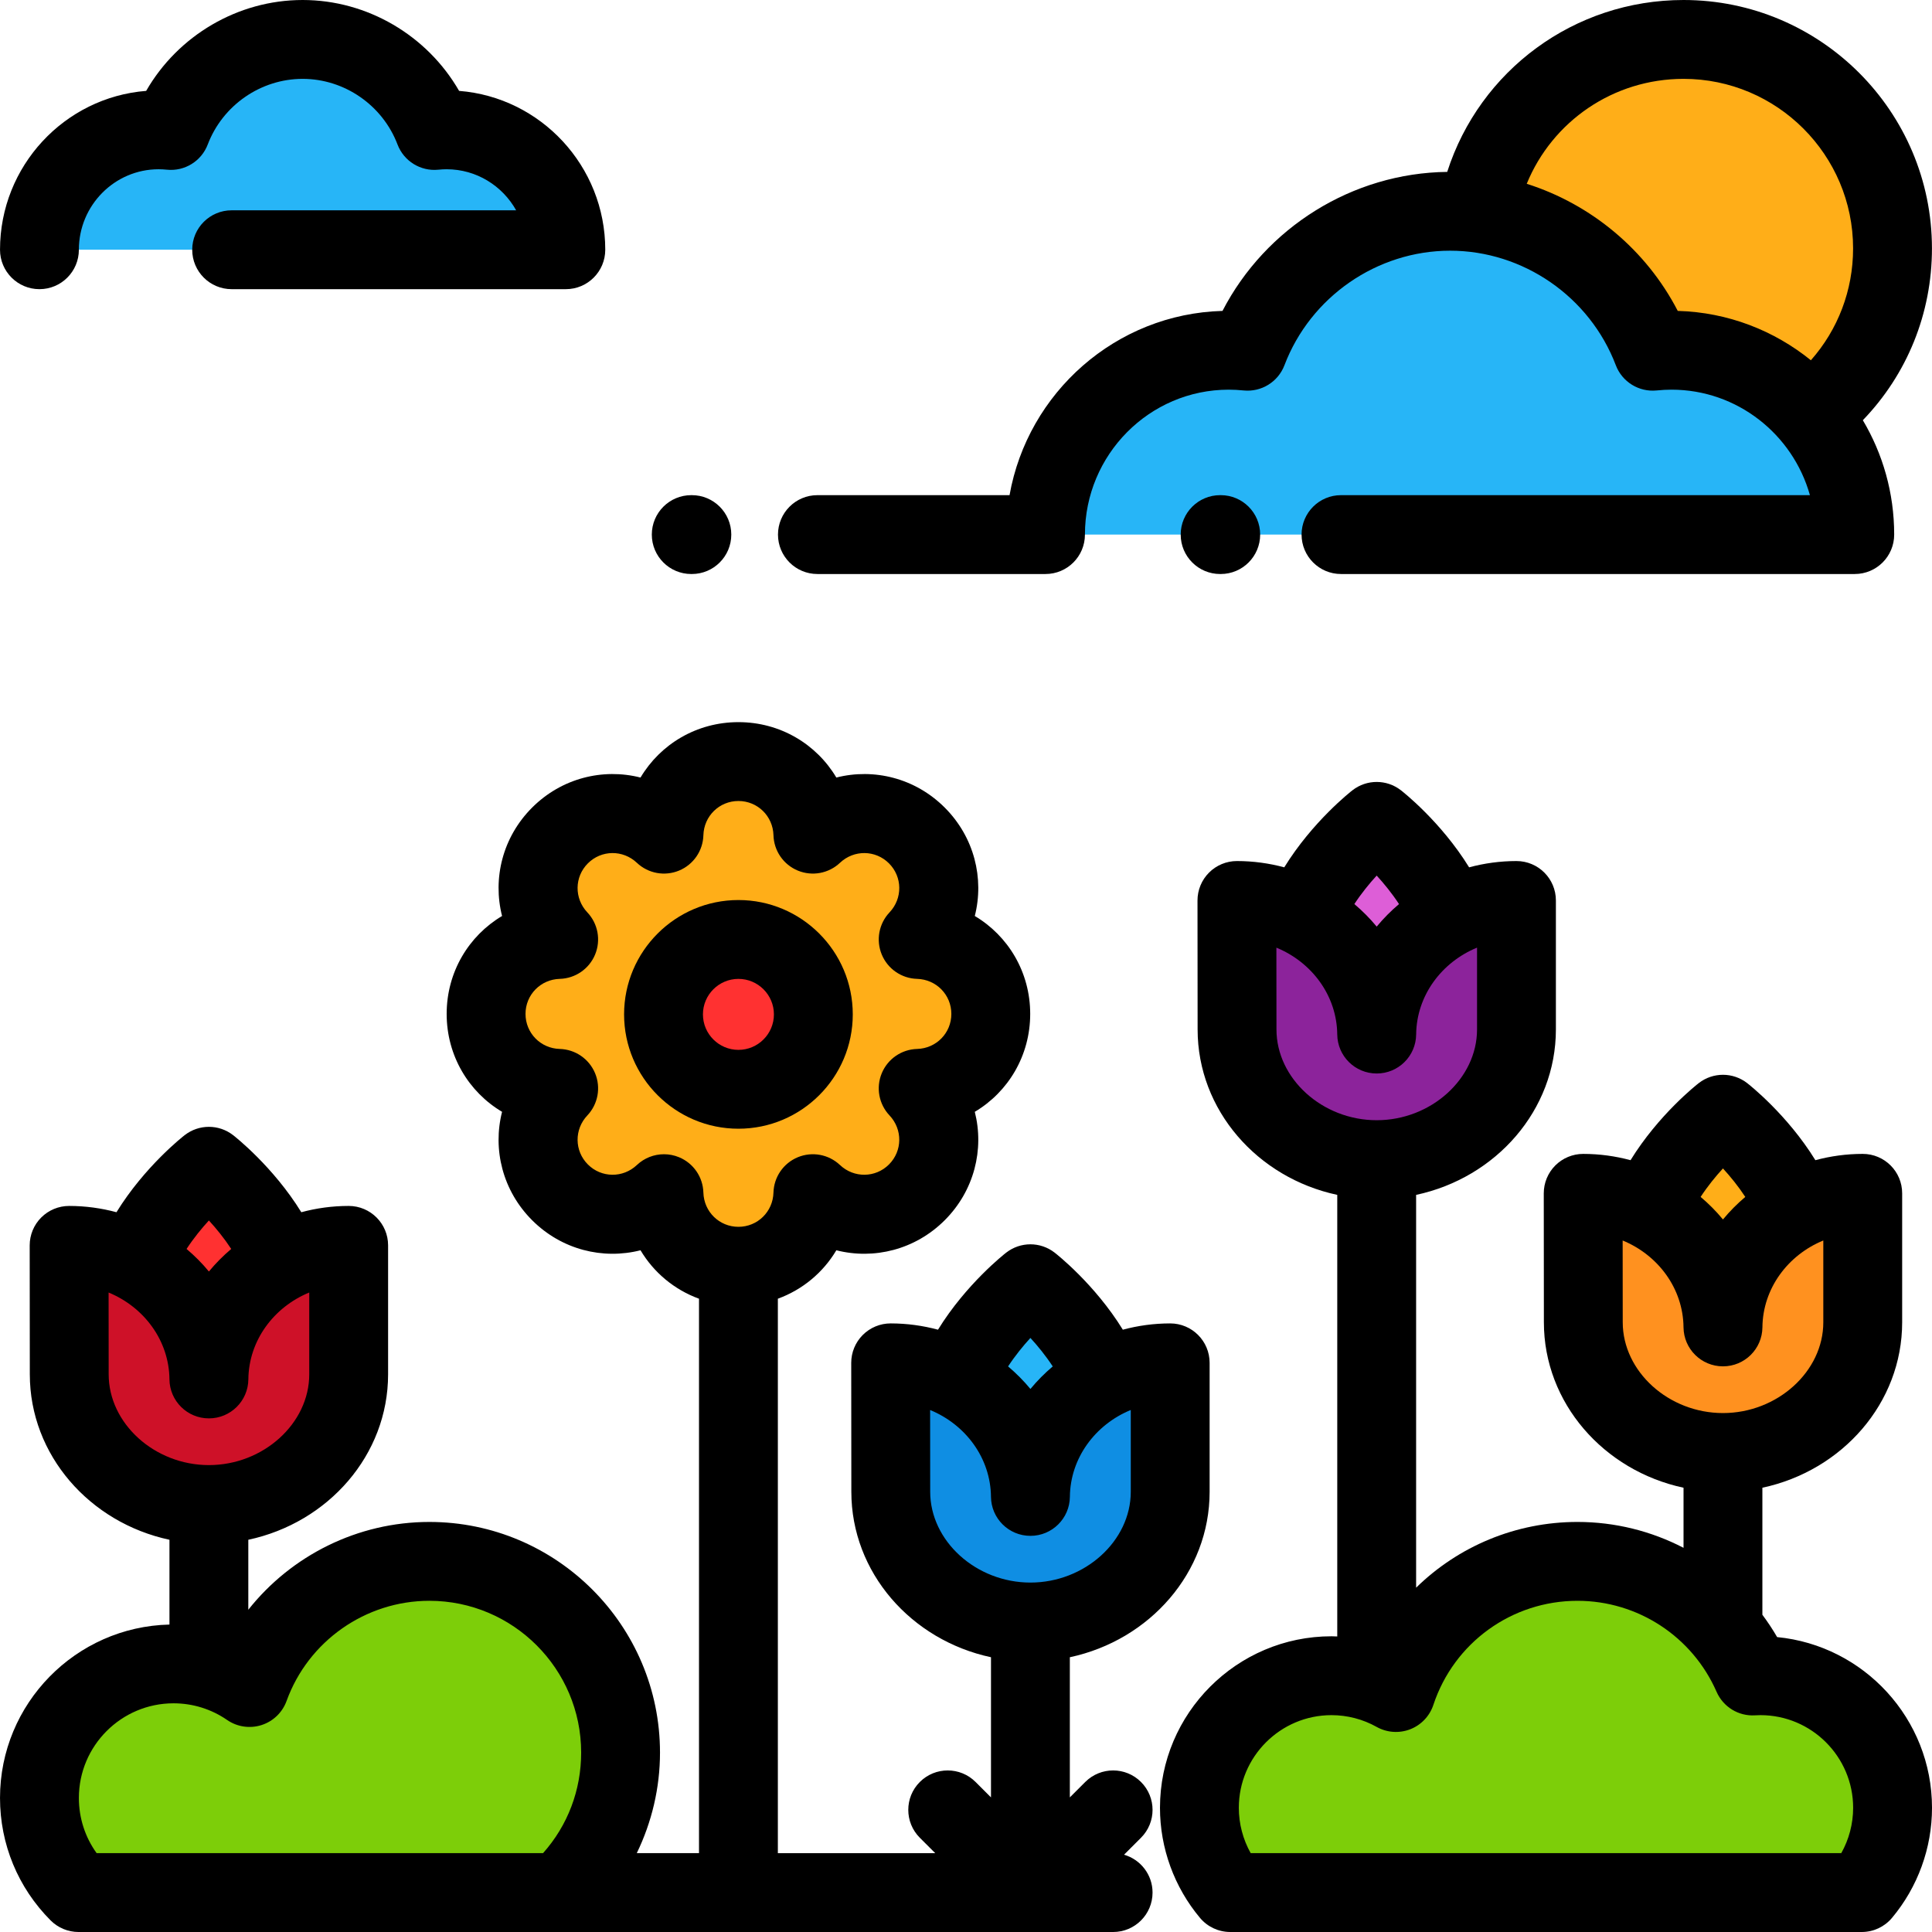
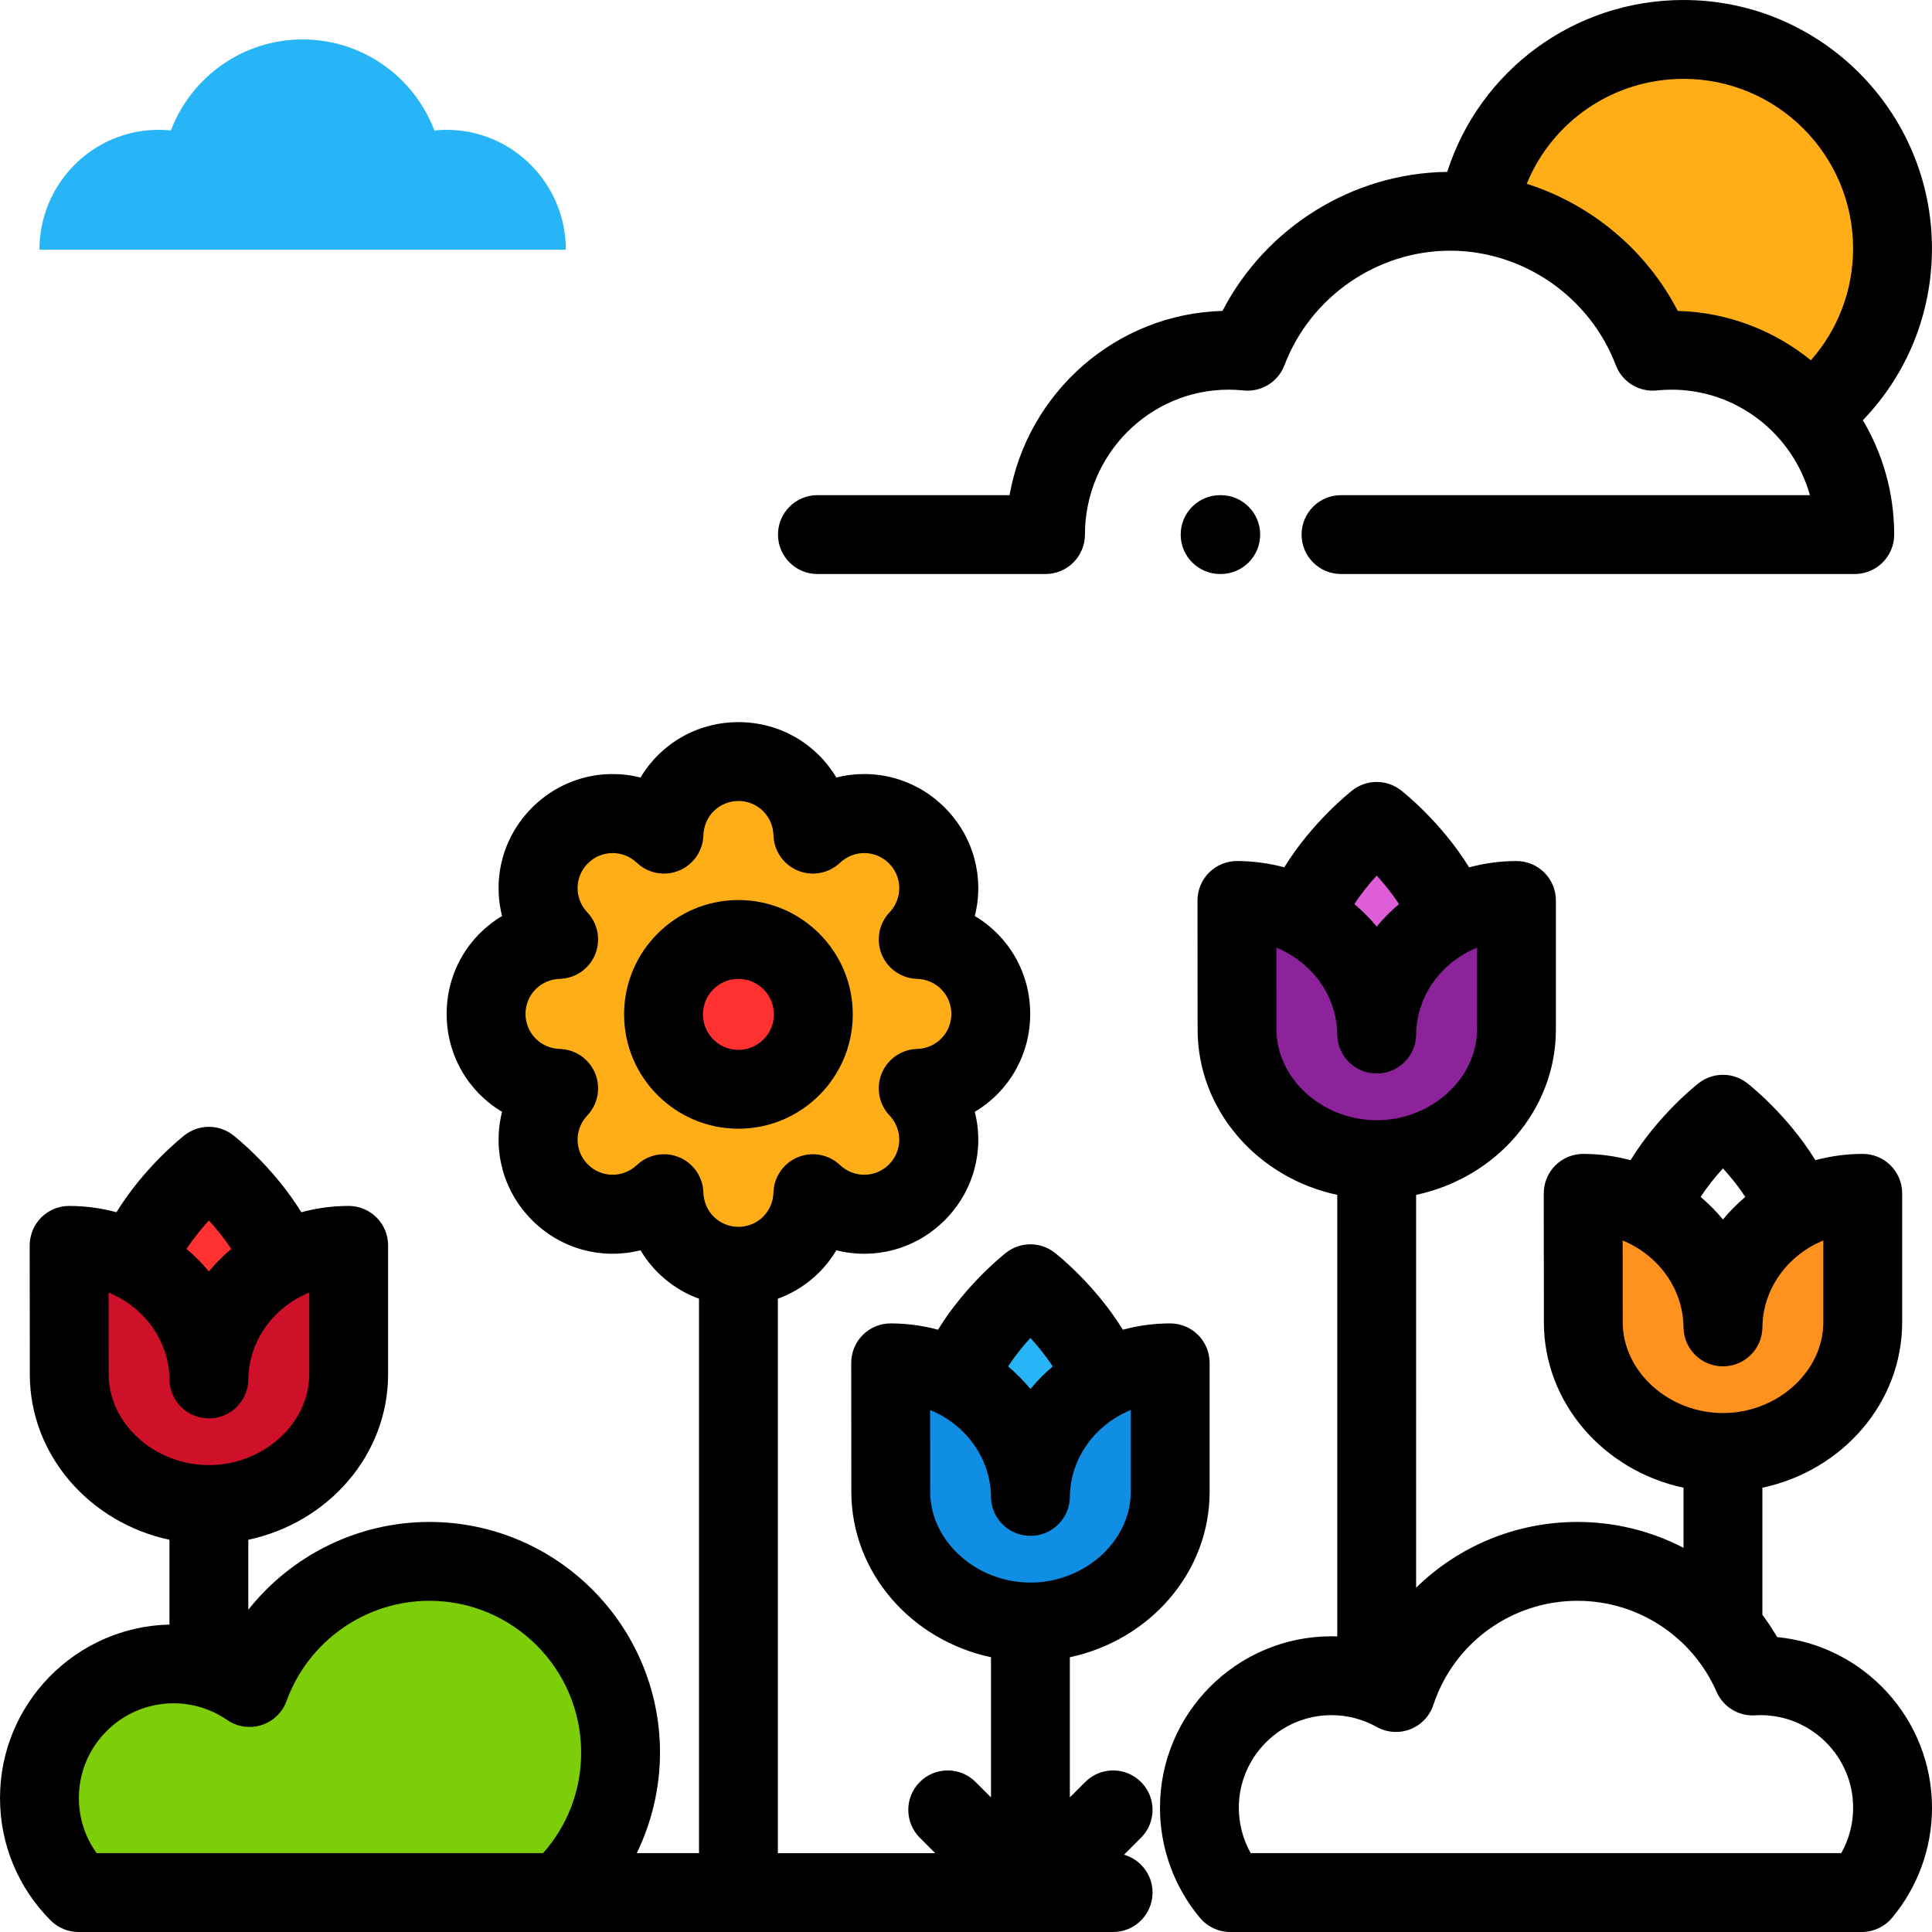
<svg xmlns="http://www.w3.org/2000/svg" height="800px" width="800px" version="1.1" id="Layer_1" viewBox="0 0 511.999 511.999" xml:space="preserve">
  <path style="fill:#FF911F;" d="M456.608,351.647h-0.015c-0.188-19.582-16.693-35.401-37.036-35.401l0.031,34.177   c0,19.168,16.983,34.505,37.008,34.505c20.032,0,37.043-15.38,37.043-34.505v-34.177   C473.301,316.245,456.798,332.064,456.608,351.647z" />
-   <path style="fill:#FFAE18;" d="M478.226,321.778c-6.391-13.079-21.628-26.495-21.628-26.495s-16.195,9.446-21.628,26.495   l21.624,29.868L478.226,321.778z" />
  <path style="fill:#8C239B;" d="M364.843,274.039h-0.014c-0.188-19.582-16.693-35.401-37.036-35.401l0.031,34.177   c0,19.168,16.983,34.505,37.008,34.505c20.032,0,37.043-15.38,37.043-34.505v-34.177   C381.537,238.637,365.034,254.457,364.843,274.039z" />
  <path style="fill:#DD5ED7;" d="M386.462,244.171c-6.391-13.079-21.628-26.495-21.628-26.495s-16.195,9.446-21.628,26.495   l21.624,29.868L386.462,244.171z" />
  <path style="fill:#0F8EE3;" d="M273.08,396.468h-0.015c-0.188-19.582-16.693-35.401-37.036-35.401l0.031,34.177   c0,19.168,16.983,34.505,37.008,34.505c20.032,0,37.043-15.38,37.043-34.505v-34.177C289.774,361.067,273.27,376.885,273.08,396.468   z" />
  <path style="fill:#27B5F7;" d="M294.699,366.599c-6.391-13.079-21.628-26.495-21.628-26.495s-16.195,9.446-21.628,26.495   l21.624,29.868L294.699,366.599z" />
  <g>
    <path style="fill:#7DCE09;" d="M148.295,501.551c9.94-9.253,16.165-22.443,16.165-37.094c0-27.989-22.689-50.678-50.678-50.678    c-21.931,0-40.606,13.934-47.662,33.429c-5.725-3.948-12.66-6.264-20.139-6.264c-19.621,0-35.527,15.905-35.527,35.527    c0,9.79,3.96,18.654,10.365,25.08L148.295,501.551L148.295,501.551z" />
-     <path style="fill:#7DCE09;" d="M493.385,501.551c5.095-6.08,8.166-13.913,8.166-22.465c0-19.333-15.671-35.004-35.004-35.004    c-0.695,0-1.383,0.026-2.069,0.066c-7.829-17.875-25.667-30.368-46.431-30.368c-22.423,0-41.432,14.569-48.11,34.753    c-5.053-2.831-10.875-4.451-17.08-4.451c-19.333,0-35.004,15.671-35.004,35.004c0,8.552,3.071,16.385,8.166,22.465H493.385z" />
  </g>
  <path style="fill:#FFAE18;" d="M128.819,268.694c0-10.738,8.569-19.433,19.237-19.731c-7.332-7.759-7.243-19.962,0.35-27.557   c7.593-7.591,19.796-7.682,27.556-0.35c0.298-10.668,8.992-19.237,19.731-19.237c10.738,0,19.433,8.568,19.731,19.237   c7.759-7.332,19.962-7.241,27.556,0.35c7.592,7.595,7.683,19.798,0.35,27.557c10.667,0.298,19.237,8.992,19.237,19.731   c0,10.74-8.569,19.434-19.237,19.73c7.332,7.76,7.241,19.962-0.35,27.557c-7.593,7.593-19.797,7.683-27.556,0.351   c-0.298,10.667-8.992,19.236-19.731,19.236c-10.738,0-19.433-8.568-19.731-19.236c-7.76,7.332-19.962,7.241-27.556-0.351   c-7.593-7.594-7.683-19.796-0.35-27.557C137.388,288.129,128.819,279.434,128.819,268.694z" />
  <circle style="fill:#FF3131;" cx="195.69" cy="268.821" r="19.853" />
  <path style="fill:#FFAE18;" d="M479.759,109.839c13.234-10.12,21.777-26.063,21.777-44.01c0-30.585-24.794-55.38-55.38-55.38   c-27.391,0-50.121,19.889-54.574,46.01c0,0,26.716,2.741,46.389,36.618C467.572,94.563,479.759,109.839,479.759,109.839z" />
  <g>
-     <path style="fill:#27B5F7;" d="M491.527,141.67c0-26.939-21.781-48.853-48.556-48.853c-1.672,0-3.34,0.093-4.999,0.26    c-8.42-22.137-29.63-37.089-53.674-37.089c-24.046,0-45.253,14.952-53.673,37.089c-1.66-0.167-3.327-0.26-5.002-0.26    c-26.771,0-48.552,21.915-48.552,48.853H491.527z" />
    <path style="fill:#27B5F7;" d="M149.95,66.182c0-17.523-14.168-31.777-31.584-31.777c-1.088,0-2.172,0.061-3.252,0.169    c-5.476-14.399-19.273-24.125-34.913-24.125c-15.641,0-29.436,9.726-34.913,24.125c-1.079-0.109-2.164-0.169-3.254-0.169    c-17.414,0-31.581,14.254-31.581,31.777C10.453,66.182,149.95,66.182,149.95,66.182z" />
  </g>
  <path style="fill:#CE1128;" d="M55.369,365.436h-0.015c-0.188-19.582-16.693-35.401-37.036-35.401l0.031,34.177   c0,19.168,16.983,34.505,37.008,34.505c20.032,0,37.043-15.38,37.043-34.505v-34.177C72.061,330.035,55.558,345.855,55.369,365.436z   " />
  <path style="fill:#FF3131;" d="M76.988,335.568c-6.391-13.079-21.628-26.495-21.628-26.495s-16.195,9.446-21.628,26.495   l21.624,29.868L76.988,335.568z" />
  <path d="M470.956,433.845c-1.192-2.06-2.501-4.029-3.907-5.915v-33.666c21.175-4.52,37.043-22.455,37.043-43.844v-34.177   c0-5.771-4.678-10.449-10.449-10.449c-4.34,0-8.545,0.59-12.549,1.666c-7.463-12.108-17.602-20.058-18.089-20.435   c-3.769-2.924-9.039-2.923-12.808,0c-0.487,0.377-10.627,8.327-18.089,20.434c-4.003-1.075-8.207-1.665-12.547-1.665   c-2.773,0-5.432,1.102-7.392,3.064c-1.96,1.961-3.059,4.622-3.057,7.395l0.031,34.166c0,21.386,15.853,39.319,37.008,43.842v15.923   c-8.519-4.415-18.115-6.856-28.104-6.856c-16.4,0-31.604,6.497-42.763,17.422V316.655c21.175-4.519,37.043-22.455,37.043-43.844   v-34.177c0-5.771-4.678-10.449-10.449-10.449c-4.341,0-8.545,0.59-12.548,1.666c-7.463-12.108-17.603-20.058-18.09-20.435   c-3.769-2.924-9.039-2.923-12.808,0c-0.487,0.377-10.627,8.326-18.088,20.434c-4.003-1.075-8.208-1.666-12.547-1.666   c-2.773,0-5.432,1.102-7.392,3.064c-1.96,1.961-3.059,4.622-3.057,7.395l0.031,34.167c0,21.386,15.852,39.319,37.008,43.842v117.026   c-0.51-0.018-1.018-0.049-1.529-0.049c-25.063,0-45.453,20.39-45.453,45.453c0,10.654,3.767,21.015,10.606,29.177   c1.985,2.37,4.918,3.738,8.009,3.738h167.365c3.091,0,6.024-1.369,8.009-3.738c6.839-8.162,10.606-18.523,10.606-29.177   C512,455.51,493.958,436.068,470.956,433.845z M456.599,309.647c1.928,2.1,4.027,4.664,5.919,7.546   c-2.146,1.82-4.133,3.813-5.915,5.975c-1.784-2.163-3.772-4.157-5.919-5.977C452.574,314.308,454.673,311.745,456.599,309.647z    M430.04,350.411l-0.02-21.666c9.385,3.853,16.028,12.712,16.127,23.001c0.055,5.731,4.717,10.349,10.449,10.349h0.015   c5.731,0,10.393-4.616,10.449-10.348c0.099-10.293,6.746-19.156,16.134-23.007v21.68c0,13.039-12.178,24.056-26.594,24.056   C442.202,374.477,430.04,363.46,430.04,350.411z M364.834,232.039c1.928,2.1,4.027,4.664,5.918,7.547   c-2.145,1.819-4.133,3.813-5.915,5.974c-1.784-2.163-3.772-4.157-5.919-5.977C360.81,236.701,362.908,234.138,364.834,232.039z    M338.276,272.804l-0.02-21.666c9.385,3.853,16.028,12.712,16.127,23.001c0.055,5.731,4.717,10.349,10.449,10.349h0.014   c5.731,0,10.393-4.616,10.449-10.348c0.1-10.292,6.746-19.156,16.135-23.007v21.681c0,13.039-12.178,24.056-26.594,24.056   C350.438,296.869,338.276,285.853,338.276,272.804z M487.957,491.102H331.446c-2.046-3.648-3.144-7.79-3.144-12.016   c0-13.54,11.015-24.555,24.555-24.555c4.191,0,8.331,1.078,11.972,3.119c2.721,1.523,5.982,1.752,8.888,0.625   c2.908-1.13,5.159-3.498,6.139-6.459c5.46-16.501,20.807-27.587,38.19-27.587c15.975,0,30.444,9.465,36.86,24.112   c1.753,4.003,5.811,6.507,10.177,6.238c0.484-0.028,0.971-0.048,1.462-0.048c13.54,0,24.555,11.015,24.555,24.555   C491.102,483.312,490.003,487.454,487.957,491.102z" />
  <path d="M216.623,152.119h60.447c5.771,0,10.449-4.678,10.449-10.449c0-21.176,17.092-38.404,38.103-38.404   c1.258,0,2.588,0.07,3.954,0.208c4.7,0.472,9.134-2.265,10.815-6.682c6.906-18.156,24.551-30.354,43.908-30.354   c19.358,0,37.003,12.198,43.908,30.354c1.68,4.417,6.12,7.151,10.815,6.682c1.365-0.138,2.694-0.208,3.951-0.208   c17.419,0,32.147,11.841,36.674,27.955h-124.27c-5.771,0-10.449,4.678-10.449,10.449s4.678,10.449,10.449,10.449h136.151   c5.771,0,10.449-4.678,10.449-10.449c0-11.067-3.032-21.433-8.305-30.308c11.728-12.175,18.314-28.289,18.314-45.534   C511.985,29.531,482.454,0,446.156,0c-28.997,0-54.006,18.677-62.631,45.553c-25.115,0.292-48.128,14.749-59.551,36.838   c-28.25,0.784-51.604,21.625-56.436,48.83h-50.916c-5.771,0-10.449,4.678-10.449,10.449S210.852,152.119,216.623,152.119z    M446.156,20.898c24.775,0,44.931,20.156,44.931,44.931c0,11.103-4.006,21.52-11.184,29.645   c-9.719-7.864-21.949-12.712-35.282-13.082c-8.364-16.177-22.949-28.26-40.021-33.686C411.374,32.141,427.564,20.898,446.156,20.898   z" />
-   <path d="M10.453,76.631c5.771,0,10.449-4.678,10.449-10.449c0-11.76,9.48-21.328,21.133-21.328c0.694,0,1.437,0.04,2.208,0.117   c4.699,0.479,9.132-2.265,10.813-6.682c3.956-10.402,14.061-17.39,25.145-17.39s21.191,6.988,25.147,17.391   c1.679,4.415,6.11,7.157,10.813,6.682c0.77-0.077,1.512-0.117,2.206-0.117c7.895,0,14.793,4.391,18.42,10.879H61.388   c-5.771,0-10.449,4.678-10.449,10.449s4.678,10.449,10.449,10.449h88.562c5.771,0,10.449-4.678,10.449-10.449   c0-22.169-17.09-40.401-38.731-42.098C113.236,9.43,97.384,0,80.201,0C63.018,0,47.166,9.43,38.735,24.085   C17.095,25.781,0.004,44.014,0.004,66.182C0.004,71.953,4.682,76.631,10.453,76.631z" />
  <path d="M323.343,131.221c-5.771,0-10.449,4.678-10.449,10.449c0,5.771,4.678,10.449,10.449,10.449h0.163   c5.771,0,10.449-4.678,10.449-10.449s-4.678-10.449-10.449-10.449C323.506,131.221,323.343,131.221,323.343,131.221z" />
-   <path d="M183.186,152.119h0.163c5.771,0,10.449-4.678,10.449-10.449s-4.678-10.449-10.449-10.449h-0.163   c-5.771,0-10.449,4.678-10.449,10.449S177.415,152.119,183.186,152.119z" />
  <path d="M225.993,268.82c0-16.709-13.593-30.302-30.301-30.302c-16.709,0-30.303,13.593-30.303,30.302s13.594,30.302,30.303,30.302   C212.4,299.122,225.993,285.528,225.993,268.82z M186.287,268.82c0-5.185,4.219-9.404,9.405-9.404c5.185,0,9.403,4.219,9.403,9.404   s-4.218,9.404-9.403,9.404C190.505,278.224,186.287,274.005,186.287,268.82z" />
  <path d="M302.378,472.244c-4.08-4.081-10.697-4.079-14.777,0l-4.082,4.082v-37.14c21.175-4.52,37.043-22.455,37.043-43.844v-34.177   c0-5.771-4.678-10.449-10.449-10.449c-4.34,0-8.545,0.59-12.549,1.666c-7.463-12.108-17.602-20.058-18.089-20.435   c-3.769-2.924-9.039-2.923-12.808,0c-0.487,0.377-10.628,8.327-18.089,20.434c-4.003-1.075-8.207-1.666-12.547-1.666   c-2.773,0-5.432,1.102-7.392,3.064c-1.96,1.961-3.059,4.622-3.057,7.395l0.031,34.166c0,21.386,15.852,39.319,37.008,43.842v37.141   l-4.081-4.081c-4.08-4.08-10.697-4.08-14.778,0c-4.08,4.08-4.08,10.697,0,14.778l4.081,4.081h-41.703V344.173   c6.532-2.383,11.991-6.936,15.498-12.838c9.966,2.534,20.901-0.138,28.729-7.966c7.824-7.827,10.496-18.76,7.962-28.725   c8.842-5.252,14.684-14.874,14.684-25.948c0-11.073-5.842-20.695-14.684-25.948c2.534-9.965-0.138-20.899-7.964-28.728   c-7.827-7.826-18.76-10.499-28.727-7.963c-5.253-8.841-14.874-14.683-25.947-14.683s-20.695,5.843-25.948,14.684   c-9.968-2.535-20.899,0.137-28.728,7.963c-7.826,7.828-10.499,18.761-7.963,28.727c-8.841,5.253-14.683,14.874-14.683,25.948   c0,11.075,5.841,20.696,14.683,25.948c-2.535,9.967,0.138,20.9,7.964,28.727c7.826,7.826,18.759,10.499,28.727,7.963   c3.507,5.902,8.966,10.455,15.499,12.839v146.929h-16.49c3.995-8.24,6.154-17.349,6.154-26.645   c0-33.705-27.421-61.127-61.127-61.127c-18.986,0-36.575,8.876-47.974,23.266v-18.542c21.175-4.52,37.043-22.455,37.043-43.844   v-34.177c0-5.771-4.678-10.449-10.449-10.449c-4.341,0-8.545,0.59-12.549,1.666c-7.463-12.108-17.602-20.058-18.089-20.435   c-3.769-2.924-9.039-2.923-12.808,0c-0.487,0.377-10.627,8.327-18.089,20.434c-4.003-1.075-8.207-1.665-12.547-1.665   c-2.773,0-5.432,1.102-7.392,3.064c-1.96,1.961-3.059,4.622-3.057,7.395l0.031,34.166c0,21.386,15.853,39.319,37.008,43.842v22.471   c-24.857,0.573-44.906,20.956-44.906,45.948c0,12.251,4.765,23.778,13.414,32.457c1.96,1.966,4.624,3.072,7.401,3.072h274.171   c5.771,0,10.449-4.678,10.449-10.449c0-4.766-3.194-8.779-7.557-10.034l4.496-4.495C306.459,482.94,306.459,476.324,302.378,472.244   z M179.962,306.68c-1.293-0.536-2.651-0.797-3.999-0.797c-2.62,0-5.2,0.986-7.177,2.854c-3.704,3.5-9.411,3.437-12.991-0.144   c-3.581-3.581-3.645-9.288-0.145-12.992c2.83-2.995,3.635-7.372,2.057-11.177c-1.578-3.806-5.244-6.329-9.362-6.444   c-5.09-0.141-9.077-4.22-9.077-9.285s3.987-9.144,9.078-9.286c4.118-0.115,7.785-2.638,9.361-6.444s0.771-8.184-2.058-11.177   c-3.499-3.703-3.436-9.409,0.144-12.99c3.581-3.582,9.289-3.644,12.992-0.144c2.994,2.83,7.371,3.634,11.177,2.057   c3.806-1.577,6.329-5.243,6.444-9.36c0.142-5.092,4.221-9.079,9.286-9.079s9.143,3.987,9.286,9.079   c0.115,4.118,2.638,7.784,6.445,9.361c3.804,1.577,8.183,0.771,11.177-2.058c3.703-3.5,9.409-3.436,12.989,0.143   c3.581,3.583,3.646,9.29,0.146,12.992c-2.83,2.995-3.635,7.372-2.058,11.177c1.578,3.805,5.244,6.33,9.361,6.444   c5.092,0.142,9.079,4.221,9.079,9.286c0,5.066-3.987,9.144-9.078,9.285c-4.118,0.114-7.784,2.637-9.362,6.444   c-1.578,3.806-0.772,8.184,2.057,11.177c3.499,3.704,3.436,9.411-0.144,12.992c-3.581,3.581-9.287,3.644-12.991,0.145   c-2.995-2.83-7.371-3.634-11.177-2.058c-3.806,1.578-6.33,5.243-6.444,9.361c-0.142,5.091-4.221,9.078-9.286,9.078   s-9.144-3.987-9.286-9.078C186.291,311.924,183.768,308.257,179.962,306.68z M273.07,354.568c1.928,2.1,4.027,4.664,5.918,7.546   c-2.145,1.819-4.133,3.813-5.915,5.974c-1.784-2.162-3.772-4.157-5.919-5.977C269.045,359.23,271.144,356.667,273.07,354.568z    M246.511,395.332l-0.02-21.666c9.385,3.853,16.028,12.712,16.127,23.001c0.055,5.731,4.717,10.349,10.449,10.349h0.015   c5.731,0,10.393-4.616,10.449-10.348c0.099-10.293,6.746-19.156,16.134-23.007v21.68c0,13.039-12.178,24.056-26.594,24.056   C258.673,419.397,246.511,408.381,246.511,395.332z M55.358,323.438c1.928,2.1,4.027,4.664,5.919,7.546   c-2.146,1.82-4.133,3.813-5.915,5.975c-1.784-2.163-3.772-4.157-5.919-5.977C51.333,328.099,53.432,325.536,55.358,323.438z    M28.799,364.201l-0.02-21.666c9.385,3.853,16.028,12.712,16.127,23.001c0.055,5.731,4.717,10.349,10.449,10.349h0.015   c5.731,0,10.393-4.616,10.449-10.348c0.099-10.293,6.746-19.156,16.134-23.007v21.68c0,13.039-12.178,24.056-26.594,24.056   C40.962,388.266,28.799,377.251,28.799,364.201z M25.607,491.102c-3.056-4.236-4.704-9.308-4.704-14.63   c0-13.827,11.249-25.078,25.078-25.078c5.104,0,10.017,1.528,14.209,4.417c2.667,1.838,6.033,2.337,9.119,1.349   c3.085-0.987,5.536-3.35,6.638-6.395c5.744-15.873,20.95-26.537,37.836-26.537c22.182,0,40.229,18.046,40.229,40.229   c0,9.97-3.558,19.294-10.096,26.645H25.607z" />
</svg>